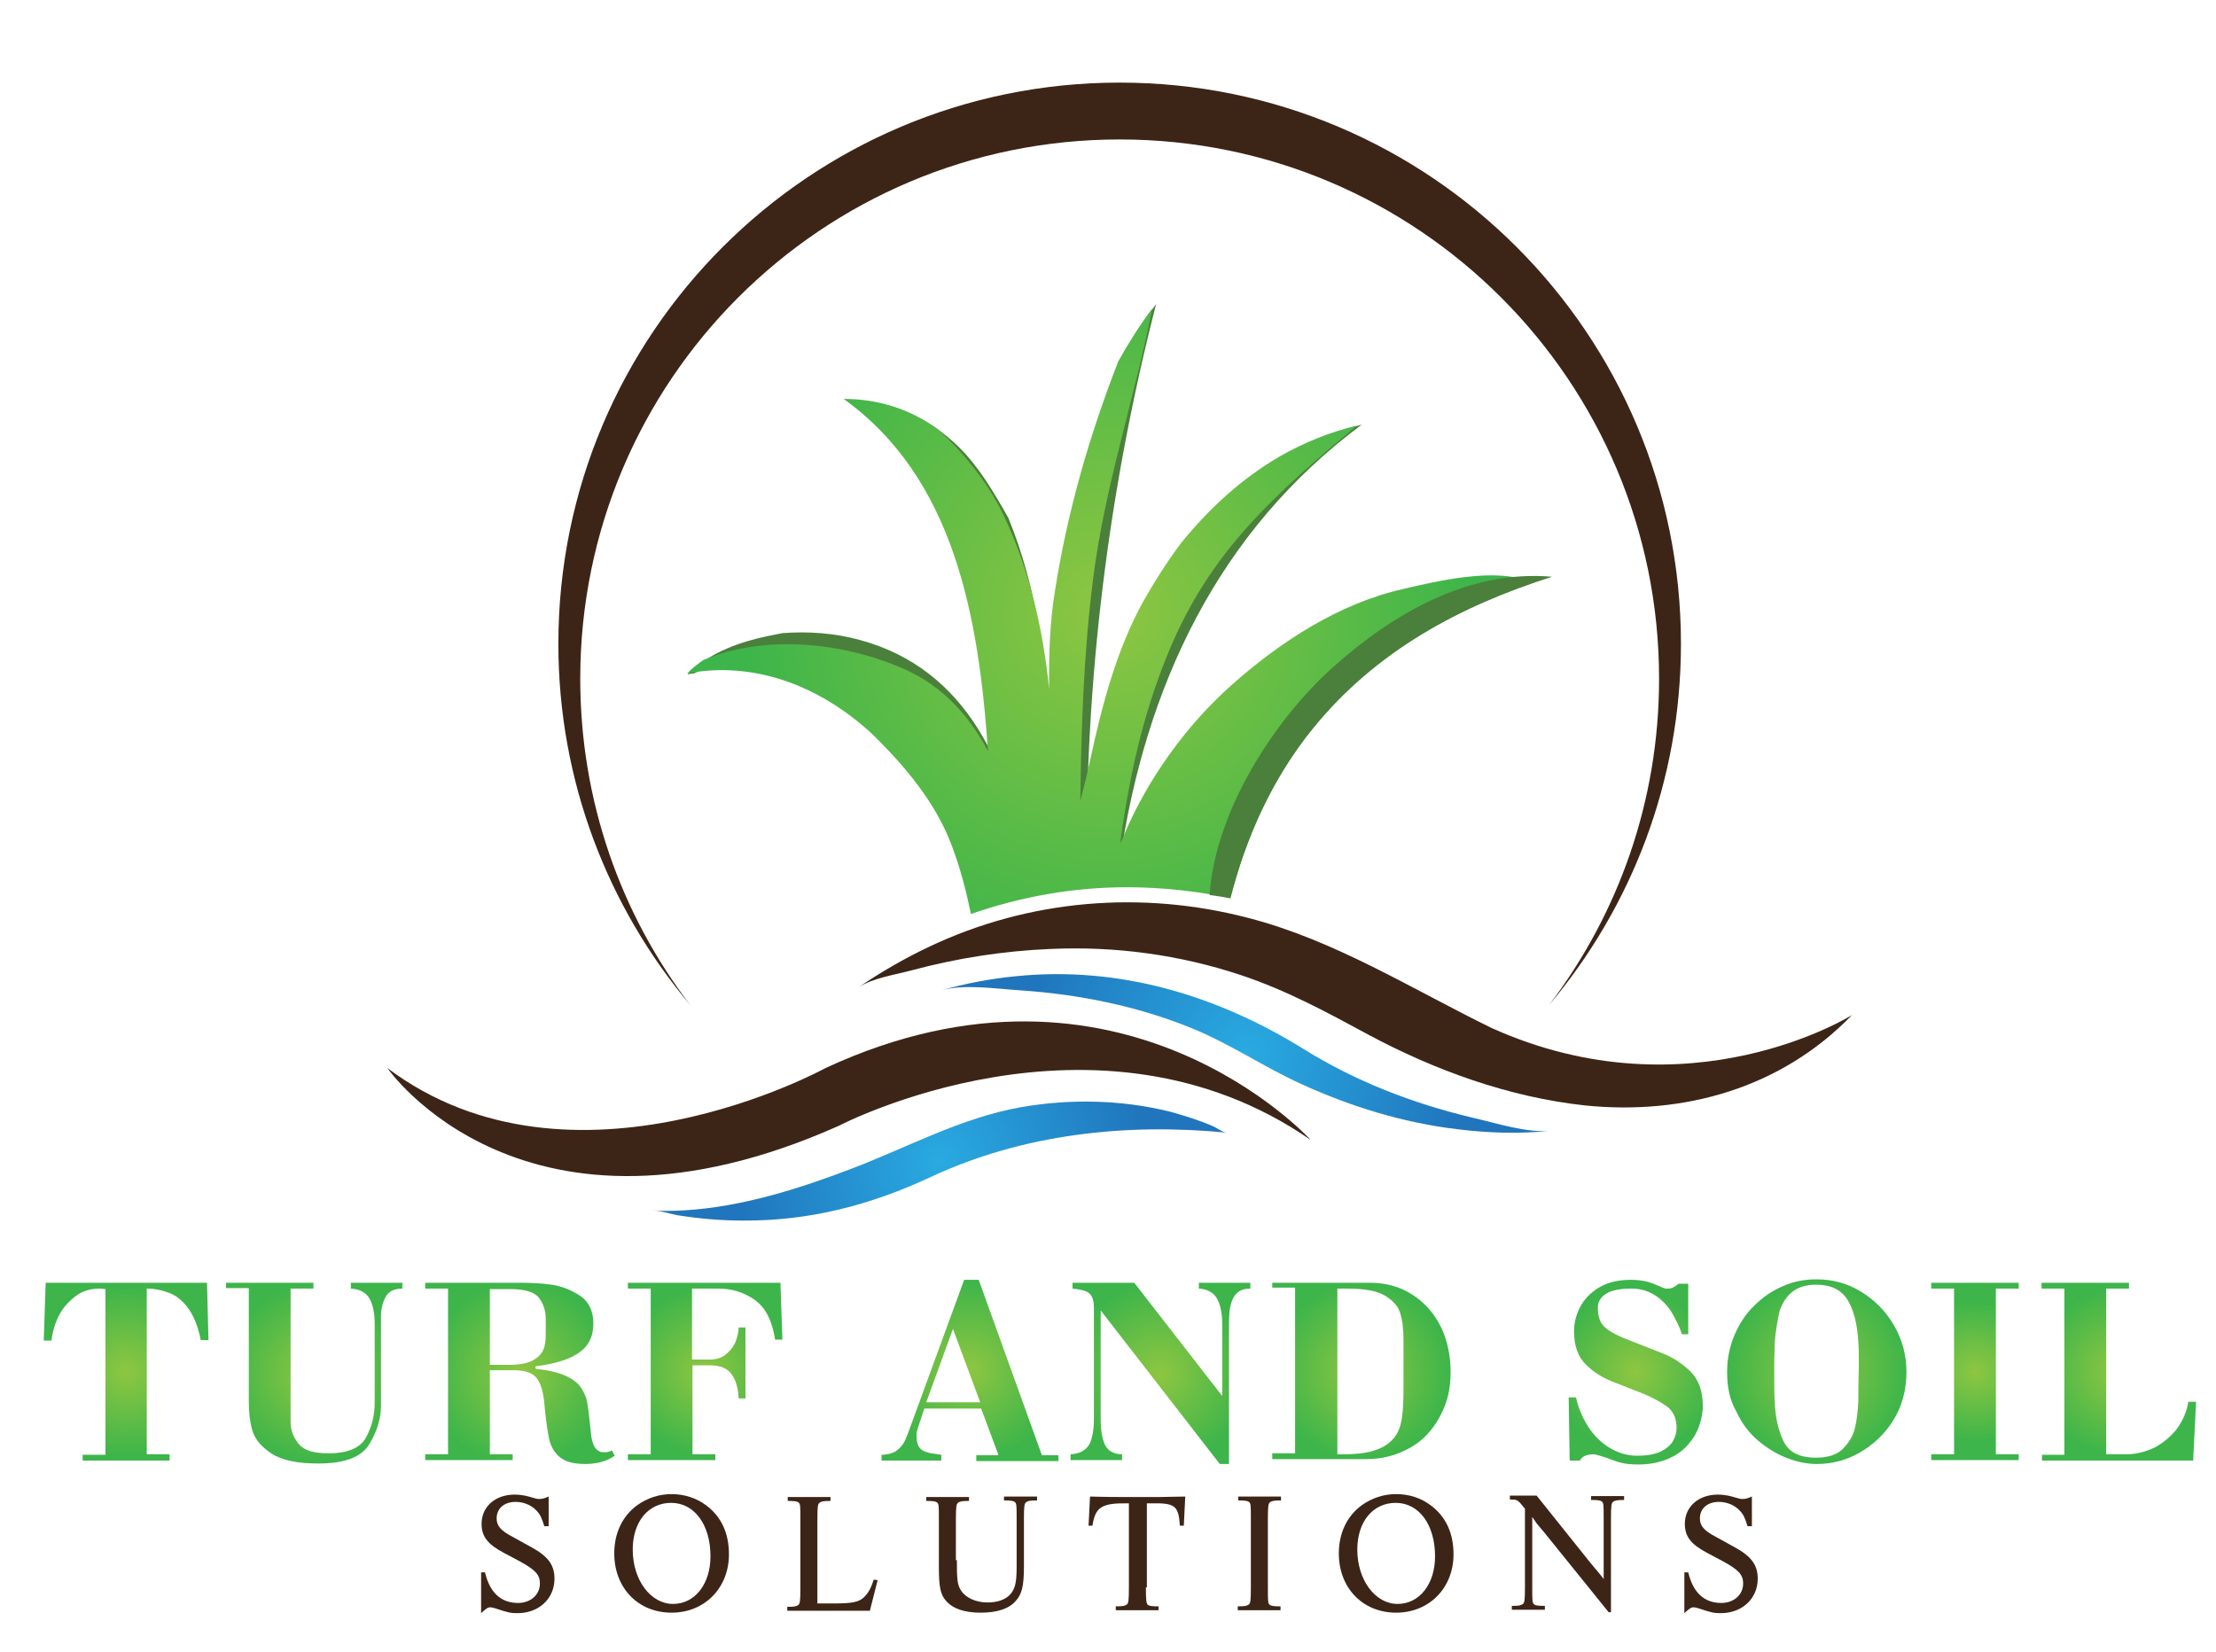
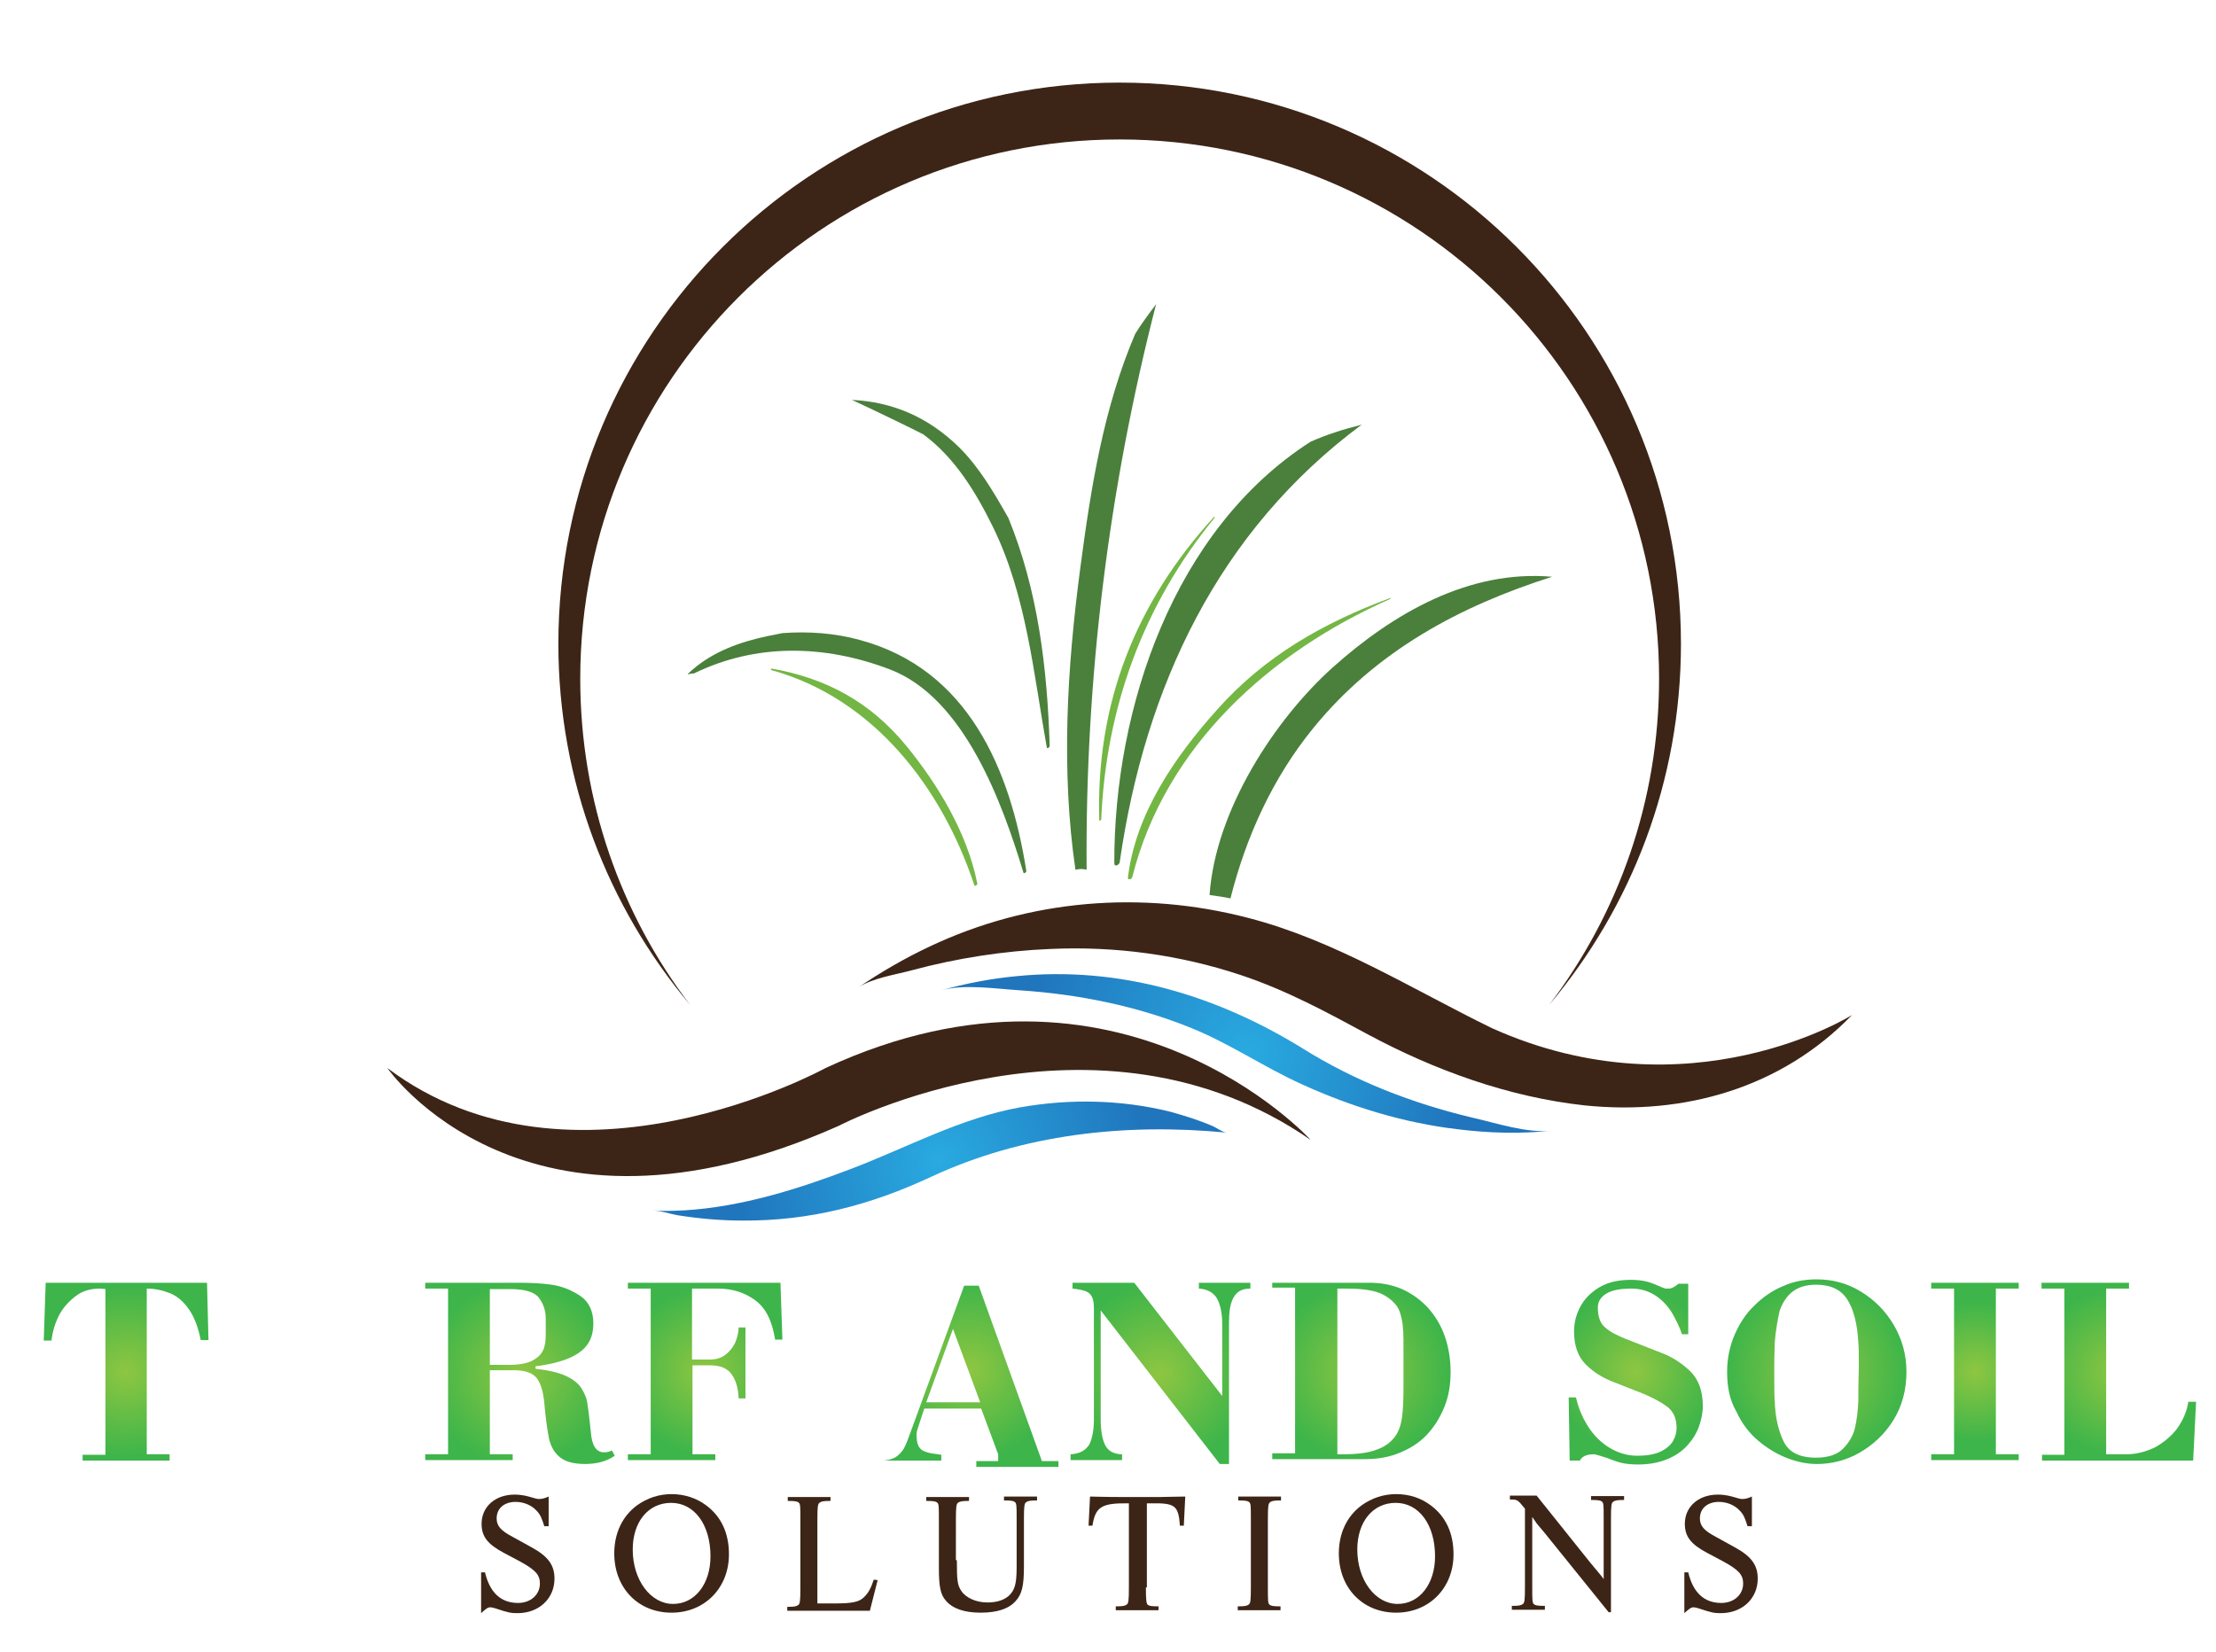
<svg xmlns="http://www.w3.org/2000/svg" version="1.1" id="Layer_1" x="0px" y="0px" viewBox="0 0 456 340" enable-background="new 0 0 456 340" xml:space="preserve">
  <g>
    <radialGradient id="SVGID_1_" cx="25.975" cy="282.288" r="17.615" gradientUnits="userSpaceOnUse">
      <stop offset="0" style="stop-color:#8EC641" />
      <stop offset="1" style="stop-color:#3DB54A" />
    </radialGradient>
    <path fill="url(#SVGID_1_)" d="M34.9,300.6H17v-1.2h4.7v-34.1c-0.3,0-0.7-0.1-1.2-0.1c-1.9,0-3.6,0.5-5,1.6s-2.6,2.4-3.4,4   c-0.8,1.6-1.3,3.3-1.5,5.1H9L9.4,264h33.2l0.3,11.8h-1.6c-0.5-2.6-1.3-4.7-2.4-6.3c-1.1-1.6-2.4-2.7-3.8-3.3c-1.5-0.6-3.1-1-4.9-1   v34.1h4.7V300.6z" />
    <radialGradient id="SVGID_00000082326826433112303720000007064397441946668432_" cx="64.64" cy="282.677" r="18.415" gradientUnits="userSpaceOnUse">
      <stop offset="0" style="stop-color:#8EC641" />
      <stop offset="1" style="stop-color:#3DB54A" />
    </radialGradient>
-     <path fill="url(#SVGID_00000082326826433112303720000007064397441946668432_)" d="M59.8,265.2v27.5c0,1.5,0.5,3,1.6,4.4   s3.1,2,6.2,2c4,0,6.6-1.1,7.8-3.4c1.2-2.3,1.7-4.6,1.7-7v-16.2c0-2.4-0.4-4.1-1.1-5.3c-0.7-1.2-2-1.9-3.8-2V264h10.6v1.2   c-1.7,0-2.9,0.6-3.5,1.8c-0.6,1.2-0.9,2.5-0.9,3.9v18.4c0,2.6-0.8,5.3-2.4,7.9c-1.6,2.7-5.1,4-10.5,4c-4.4,0-7.6-0.7-9.7-2.1   c-2.1-1.4-3.4-3-3.9-4.8c-0.5-1.8-0.7-3.7-0.7-5.9v-23.3h-4.7V264h18v1.2H59.8z" />
    <radialGradient id="SVGID_00000039831668995405409900000009343460827536690072_" cx="106.936" cy="282.677" r="19.057" gradientUnits="userSpaceOnUse">
      <stop offset="0" style="stop-color:#8EC641" />
      <stop offset="1" style="stop-color:#3DB54A" />
    </radialGradient>
    <path fill="url(#SVGID_00000039831668995405409900000009343460827536690072_)" d="M100.8,299.3h4.7v1.2h-18v-1.2h4.7v-34.1h-4.7   V264h19.2c2.4,0,4.7,0.1,6.8,0.4c2.1,0.3,4.1,1.1,5.9,2.3c1.8,1.2,2.7,3.2,2.7,5.7c0,2.7-1,4.7-3.1,6.1c-2.1,1.4-5,2.2-8.8,2.7v0.5   c2.7,0.3,4.8,0.8,6.3,1.5c1.5,0.7,2.6,1.6,3.2,2.6c0.6,1,1.1,2.1,1.2,3.3c0.2,1.1,0.4,3.1,0.7,5.8c0.2,2.6,1.1,4,2.7,4   c0.6,0,1.1-0.1,1.6-0.4l0.6,1.1c-1.7,1.2-3.8,1.7-6.1,1.7c-2.4,0-4.1-0.5-5.2-1.4c-1.1-0.9-1.8-2.1-2.2-3.7c-0.3-1.5-0.7-4-1-7.5   c-0.2-2.2-0.7-3.9-1.5-5c-0.8-1.1-2.4-1.7-4.8-1.7h-4.9V299.3z M100.8,280.9h3.9c2.1,0,3.8-0.3,4.9-0.9c1.1-0.6,1.8-1.3,2.2-2.2   c0.4-0.9,0.5-2,0.5-3.2v-3.2c0-1.7-0.5-3.1-1.4-4.3c-0.9-1.2-2.9-1.8-6-1.8h-4.1V280.9z" />
    <radialGradient id="SVGID_00000069367927129569575160000008296984615289278081_" cx="145.103" cy="282.288" r="17.142" gradientUnits="userSpaceOnUse">
      <stop offset="0" style="stop-color:#8EC641" />
      <stop offset="1" style="stop-color:#3DB54A" />
    </radialGradient>
    <path fill="url(#SVGID_00000069367927129569575160000008296984615289278081_)" d="M133.9,299.3v-34.1h-4.7V264h31.4l0.4,11.7h-1.5   c-0.6-3.8-1.9-6.5-4.1-8.1c-2.2-1.6-4.7-2.4-7.7-2.4h-5.3v14.6h3.7c1.2,0,2.3-0.3,3.2-1c0.9-0.7,1.5-1.5,2-2.5   c0.4-1,0.7-2.1,0.7-3.1h1.4v14.6h-1.4c-0.1-2-0.5-3.6-1.4-4.9c-0.9-1.3-2.4-1.9-4.4-1.9h-3.7v18.3h4.7v1.2h-18v-1.2H133.9z" />
    <radialGradient id="SVGID_00000003088232308085247170000006489483685740693146_" cx="199.616" cy="281.901" r="18.441" gradientUnits="userSpaceOnUse">
      <stop offset="0" style="stop-color:#8EC641" />
      <stop offset="1" style="stop-color:#3DB54A" />
    </radialGradient>
-     <path fill="url(#SVGID_00000003088232308085247170000006489483685740693146_)" d="M205.4,299.3l-3.5-9.4h-11.7l-0.8,2.4   c-0.5,1.5-0.8,2.4-0.8,2.8c0,1.1,0.1,1.9,0.4,2.5c0.3,0.6,0.8,1,1.5,1.2c0.7,0.3,1.8,0.4,3.2,0.6v1.2h-12.3v-1.2   c1.2,0,2.2-0.3,2.9-0.7c0.7-0.5,1.3-1.1,1.7-1.8s0.9-2,1.5-3.7l10.9-29.8h3l13,36.1h3.4v1.2h-16.9v-1.2H205.4z M201.7,288.6   l-5.6-15.1l-5.5,15.1H201.7z" />
+     <path fill="url(#SVGID_00000003088232308085247170000006489483685740693146_)" d="M205.4,299.3l-3.5-9.4h-11.7l-0.8,2.4   c-0.5,1.5-0.8,2.4-0.8,2.8c0,1.1,0.1,1.9,0.4,2.5c0.3,0.6,0.8,1,1.5,1.2c0.7,0.3,1.8,0.4,3.2,0.6v1.2h-12.3c1.2,0,2.2-0.3,2.9-0.7c0.7-0.5,1.3-1.1,1.7-1.8s0.9-2,1.5-3.7l10.9-29.8h3l13,36.1h3.4v1.2h-16.9v-1.2H205.4z M201.7,288.6   l-5.6-15.1l-5.5,15.1H201.7z" />
    <radialGradient id="SVGID_00000003065632855087926000000008491766582798636984_" cx="238.711" cy="282.677" r="18.59" gradientUnits="userSpaceOnUse">
      <stop offset="0" style="stop-color:#8EC641" />
      <stop offset="1" style="stop-color:#3DB54A" />
    </radialGradient>
    <path fill="url(#SVGID_00000003065632855087926000000008491766582798636984_)" d="M233.4,264l18.1,23.3v-14.8   c0-2.3-0.4-4.1-1.1-5.3c-0.7-1.2-2-1.9-3.7-2V264h10.6v1.2c-1.7,0-2.8,0.6-3.5,1.9s-0.9,3-0.9,5.2v29h-1.9l-24.5-31.6v22.4   c0,2.3,0.3,4,0.9,5.3c0.6,1.2,1.8,1.9,3.5,1.9v1.2h-10.6v-1.2c2-0.1,3.2-0.9,3.9-2.1c0.6-1.3,0.9-3,0.9-5.2v-22.7   c0-1-0.1-1.8-0.4-2.4c-0.3-0.6-0.8-1-1.4-1.2s-1.5-0.4-2.6-0.5V264H233.4z" />
    <radialGradient id="SVGID_00000039820894917686131220000007358867021956725413_" cx="280.216" cy="282.288" r="18.287" gradientUnits="userSpaceOnUse">
      <stop offset="0" style="stop-color:#8EC641" />
      <stop offset="1" style="stop-color:#3DB54A" />
    </radialGradient>
    <path fill="url(#SVGID_00000039820894917686131220000007358867021956725413_)" d="M261.9,264h19.9c2.4,0,4.6,0.4,6.7,1.3   c2,0.9,3.8,2.2,5.3,3.8c1.5,1.7,2.7,3.6,3.5,5.9c0.8,2.3,1.2,4.8,1.2,7.4c0,2.6-0.4,5-1.3,7.2c-0.9,2.2-2.1,4.1-3.6,5.7   c-1.5,1.6-3.4,2.8-5.6,3.7c-2.2,0.9-4.5,1.3-7.1,1.3h-19.1v-1.2h4.7v-34.1h-4.7V264z M275.2,265.2v34.1h1.2c2.9,0,5.3-0.3,7-1   c1.7-0.6,2.9-1.6,3.7-2.7s1.2-2.5,1.4-3.9s0.3-3.4,0.3-5.8v-9v-1.2c0-2.2-0.2-4-0.7-5.5c-0.4-1.4-1.5-2.6-3.2-3.6   c-1.7-1-4.3-1.4-7.9-1.4c-0.2,0-0.5,0-0.9,0C275.7,265.2,275.4,265.2,275.2,265.2z" />
    <radialGradient id="SVGID_00000003100198617546517620000002808296598193840787_" cx="336.514" cy="282.289" r="16.602" gradientUnits="userSpaceOnUse">
      <stop offset="0" style="stop-color:#8EC641" />
      <stop offset="1" style="stop-color:#3DB54A" />
    </radialGradient>
    <path fill="url(#SVGID_00000003100198617546517620000002808296598193840787_)" d="M323,300.6l-0.2-13h1.5c0.6,2.6,1.6,4.7,2.9,6.6   c1.3,1.8,2.9,3.2,4.6,4.1c1.7,0.9,3.4,1.3,5.1,1.3c2.1,0,3.7-0.3,4.9-0.9c1.2-0.6,2.1-1.4,2.5-2.2c0.5-0.9,0.7-1.8,0.7-2.6   c0-1.9-0.6-3.3-1.8-4.3c-1.2-0.9-2.8-1.8-4.9-2.7l-6.6-2.6c-2-0.8-3.8-1.9-5.4-3.5c-1.6-1.6-2.4-3.9-2.4-6.8c0-1.7,0.4-3.3,1.2-4.9   c0.8-1.6,2.1-3,3.9-4.1c1.8-1.1,4-1.6,6.6-1.6c1.1,0,2.1,0.1,3,0.3c0.9,0.2,1.7,0.5,2.6,0.9c0.8,0.4,1.3,0.5,1.5,0.6h0.9   c0.5-0.1,1.1-0.4,1.8-1h2v10.4h-1.3c-0.5-1.6-1.3-3.1-2.1-4.5c-0.9-1.4-2-2.6-3.4-3.5c-1.4-0.9-3-1.4-4.9-1.4c-2.2,0-3.9,0.3-5.1,1   c-1.2,0.7-1.8,1.7-1.8,2.9c0,1.9,0.5,3.3,1.5,4.1c1,0.9,2.4,1.6,4.1,2.3l7.9,3.1c2,0.8,3.8,2,5.5,3.6c1.7,1.7,2.6,4,2.6,7.2   c0,1.4-0.3,2.8-0.8,4.2c-0.5,1.4-1.3,2.7-2.4,3.9c-1.1,1.2-2.4,2.1-4.1,2.8c-1.7,0.7-3.7,1.1-5.9,1.1c-1.4,0-2.5-0.1-3.4-0.3   c-0.9-0.2-2-0.6-3.3-1.1c-1.5-0.5-2.3-0.7-2.5-0.7c-1.5,0-2.4,0.4-2.9,1.3H323z" />
    <radialGradient id="SVGID_00000139252324496021501720000002539055022423705791_" cx="373.838" cy="282.289" r="18.759" gradientUnits="userSpaceOnUse">
      <stop offset="0" style="stop-color:#8EC641" />
      <stop offset="1" style="stop-color:#3DB54A" />
    </radialGradient>
    <path fill="url(#SVGID_00000139252324496021501720000002539055022423705791_)" d="M355.4,282.3c0-2.6,0.5-5.1,1.5-7.5   c1-2.3,2.3-4.4,4.1-6.1c1.7-1.7,3.7-3.1,5.9-4c2.2-1,4.5-1.4,6.9-1.4c3.3,0,6.3,0.8,9.1,2.5c2.8,1.7,5.1,4,6.8,6.9   c1.7,2.9,2.6,6.1,2.6,9.6c0,3.8-0.9,7.1-2.7,10c-1.8,2.9-4.2,5.1-7,6.7s-5.8,2.3-8.7,2.3c-2,0-4-0.4-6.1-1.2c-2.1-0.8-4.1-2-6-3.6   s-3.4-3.6-4.5-6C355.9,288.1,355.4,285.4,355.4,282.3z M365.2,276.3c0,0.9-0.1,2.6-0.1,5.1c0,3.5,0,5.8,0.1,6.9   c0.1,3.3,0.7,6,1.8,8.3c1.1,2.3,3.3,3.4,6.7,3.4c2.4,0,4.3-0.6,5.5-1.8s2.1-2.6,2.5-4.3c0.4-1.7,0.6-3.5,0.7-5.6   c0-1.5,0-3.9,0.1-6.9c0-2.5,0-4.2-0.1-5.1c-0.2-3.9-1-6.9-2.3-8.9c-1.3-2-3.4-3-6.4-3c-2,0-3.6,0.5-4.8,1.4c-1.2,0.9-2.1,2.3-2.7,4   C365.8,271.6,365.4,273.8,365.2,276.3z" />
    <radialGradient id="SVGID_00000089557632033869540470000017186172701540003765_" cx="406.42" cy="282.288" r="14.398" gradientUnits="userSpaceOnUse">
      <stop offset="0" style="stop-color:#8EC641" />
      <stop offset="1" style="stop-color:#3DB54A" />
    </radialGradient>
    <path fill="url(#SVGID_00000089557632033869540470000017186172701540003765_)" d="M402.1,265.2h-4.7V264h18v1.2h-4.7v34.1h4.7v1.2   h-18v-1.2h4.7V265.2z" />
    <radialGradient id="SVGID_00000072282645702083611680000002612625530970566328_" cx="435.938" cy="282.288" r="17.104" gradientUnits="userSpaceOnUse">
      <stop offset="0" style="stop-color:#8EC641" />
      <stop offset="1" style="stop-color:#3DB54A" />
    </radialGradient>
    <path fill="url(#SVGID_00000072282645702083611680000002612625530970566328_)" d="M424.8,299.3v-34.1h-4.7V264h18v1.2h-4.7v34.1   h4.1c2.1,0,4-0.5,5.9-1.4c1.8-1,3.4-2.3,4.6-3.9c1.2-1.7,2-3.5,2.3-5.5h1.6l-0.6,12.1h-31.1v-1.2H424.8z" />
  </g>
  <g>
    <path fill="#3C2517" d="M112,314.1c-0.5-1.6-0.8-2.4-1.6-3.2c-1-1.1-2.6-1.8-4.3-1.8c-2.3,0-3.9,1.3-3.9,3.4c0,1.5,0.8,2.5,3.3,3.8   l3.8,2.1c3.5,1.9,4.8,3.7,4.8,6.5c0,4.1-3.2,7.1-7.6,7.1c-1.4,0-1.9-0.1-4.6-1c-0.4-0.1-0.7-0.2-1-0.2c-0.5,0-0.8,0.2-1.9,1.2v-8.4   h0.8c1,4.2,3.3,6.3,6.8,6.3c2.6,0,4.5-1.7,4.5-4c0-1.8-0.9-2.8-4.2-4.6l-3.2-1.7c-3.4-1.8-4.6-3.4-4.6-6c0-3.5,2.8-6,6.8-6   c0.8,0,1.8,0.1,2.9,0.4c1.7,0.5,1.7,0.5,2.2,0.5s1-0.1,1.9-0.5v6.1H112z" />
    <path fill="#3C2517" d="M145.3,309.8c3.1,2.3,4.7,5.7,4.7,10.1c0,6.9-5,12-11.8,12c-6.9,0-11.8-5.1-11.8-12.2   c0-4.2,1.7-7.7,4.7-9.9c2.1-1.5,4.5-2.3,7.1-2.3C140.8,307.5,143.3,308.3,145.3,309.8z M130.2,318.9c0,6.3,3.7,11.2,8.3,11.2   c4.5,0,7.7-4.1,7.7-9.8c0-6.5-3.3-11-8.1-11C133.4,309.3,130.2,313.2,130.2,318.9z" />
    <path fill="#3C2517" d="M180.6,325.2l-1.6,6.3h-17v-0.8c1.5,0,1.9-0.1,2.3-0.4c0.3-0.3,0.4-0.7,0.4-3.5v-14c0-2.9,0-3.3-0.4-3.6   c-0.3-0.2-0.7-0.3-2.2-0.3v-0.8h8.8v0.8c-1.5,0-1.9,0.1-2.3,0.4c-0.3,0.3-0.4,0.7-0.4,3.5V330h3.5c3.7,0,5.2-0.3,6.2-1.4   c0.8-0.8,1.3-1.7,1.9-3.5L180.6,325.2z" />
    <path fill="#3C2517" d="M196.9,321.1c0,4.1,0.1,5.1,0.9,6.3c0.9,1.4,3,2.4,5.4,2.4c2.1,0,3.8-0.6,4.8-1.8c0.9-1.1,1.2-2.4,1.2-5.5   v-9.8c0-2.9,0-3.3-0.4-3.6c-0.3-0.2-0.7-0.3-2.2-0.3v-0.8h6.8v0.8c-1.5,0-1.9,0.1-2.3,0.4c-0.3,0.3-0.4,0.7-0.4,3.5v9.8   c0,3.8-0.4,5.6-1.7,7c-1.4,1.6-3.8,2.4-7.2,2.4c-3.3,0-5.7-0.8-7.1-2.4c-1.2-1.3-1.5-3-1.5-6.9v-9.8c0-2.9,0-3.3-0.4-3.6   c-0.3-0.2-0.7-0.3-2.2-0.3v-0.8h8.8v0.8c-1.5,0-1.9,0.1-2.3,0.4c-0.3,0.3-0.4,0.7-0.4,3.5V321.1z" />
    <path fill="#3C2517" d="M235.8,326.7c0,2.8,0.1,3.3,0.4,3.6c0.3,0.2,0.7,0.3,2.2,0.3v0.8h-8.8v-0.8c1.5,0,1.9-0.1,2.3-0.4   c0.3-0.3,0.4-0.7,0.4-3.5v-17.3c-5.6-0.1-6.9,0.7-7.5,4.6h-0.8l0.3-6c0.6,0,2.9,0.1,6.9,0.1h7.4c0.5,0,4.1-0.1,5.3-0.1l-0.3,6h-0.8   c-0.3-4.2-1-4.7-6.1-4.6h-0.7V326.7z" />
    <path fill="#3C2517" d="M260.9,326.7c0,2.9,0,3.3,0.4,3.6c0.3,0.2,0.7,0.3,2.2,0.3v0.8h-8.8v-0.8c1.5,0,1.9-0.1,2.3-0.4   c0.3-0.3,0.4-0.7,0.4-3.5v-14c0-2.9,0-3.3-0.4-3.6c-0.3-0.2-0.7-0.3-2.2-0.3v-0.8h8.8v0.8c-1.5,0-1.9,0.1-2.3,0.4   c-0.3,0.3-0.4,0.7-0.4,3.5V326.7z" />
    <path fill="#3C2517" d="M294.4,309.8c3.1,2.3,4.7,5.7,4.7,10.1c0,6.9-5,12-11.8,12c-6.9,0-11.8-5.1-11.8-12.2   c0-4.2,1.7-7.7,4.7-9.9c2.1-1.5,4.5-2.3,7.1-2.3C290,307.5,292.4,308.3,294.4,309.8z M279.3,318.9c0,6.3,3.7,11.2,8.3,11.2   c4.5,0,7.7-4.1,7.7-9.8c0-6.5-3.3-11-8.1-11C282.5,309.3,279.3,313.2,279.3,318.9z" />
    <path fill="#3C2517" d="M331.1,331.9l-13.4-16.6l-1.1-1.3c-0.2-0.2-0.5-0.6-1.3-1.8v0.8v1.3v1.3v11c0,2.9,0,3.3,0.4,3.6   c0.3,0.2,0.7,0.3,2.2,0.3v0.8h-6.8v-0.8c1.5,0,1.9-0.1,2.3-0.4c0.3-0.3,0.4-0.7,0.4-3.5v-16.1l-1-1.2c-0.6-0.6-0.8-0.7-2.1-0.7   v-0.8h5.5l11.2,14c0.4,0.4,0.7,0.9,1.1,1.3c0.3,0.4,0.6,0.7,0.9,1.1c0.2,0.2,0.4,0.5,0.6,0.8c0-2.2,0-3.4,0-3.7v-8.7   c0-2.9,0-3.3-0.4-3.6c-0.3-0.2-0.7-0.3-2.2-0.3v-0.8h6.8v0.8c-1.5,0-1.9,0.1-2.3,0.4c-0.3,0.3-0.4,0.7-0.4,3.5v19.2H331.1z" />
    <path fill="#3C2517" d="M359.6,314.1c-0.5-1.6-0.8-2.4-1.6-3.2c-1-1.1-2.6-1.8-4.3-1.8c-2.3,0-3.9,1.3-3.9,3.4   c0,1.5,0.8,2.5,3.3,3.8l3.8,2.1c3.5,1.9,4.8,3.7,4.8,6.5c0,4.1-3.2,7.1-7.6,7.1c-1.4,0-1.9-0.1-4.6-1c-0.4-0.1-0.7-0.2-1-0.2   c-0.5,0-0.8,0.2-1.9,1.2v-8.4h0.8c1,4.2,3.3,6.3,6.8,6.3c2.6,0,4.5-1.7,4.5-4c0-1.8-0.9-2.8-4.2-4.6l-3.2-1.7   c-3.4-1.8-4.6-3.4-4.6-6c0-3.5,2.8-6,6.8-6c0.8,0,1.8,0.1,2.9,0.4c1.7,0.5,1.7,0.5,2.2,0.5s1-0.1,1.9-0.5v6.1H359.6z" />
  </g>
  <g>
    <g>
      <path fill="#4A803B" d="M176.9,131.7c-5.1-1.4-10.5-1.8-15.9-1.4c-1,0.2-2,0.4-3,0.6c-5.7,1.2-11.3,3.2-15.7,7.1    c-0.3,0.3-0.6,0.5-0.8,0.8c0.4-0.1,0.8-0.2,1.3-0.2c12.7-6.2,26.8-6,40.4-0.8c15.3,5.9,23.1,27.6,27.4,41.8    c0.1,0.3,0.6-0.1,0.6-0.3C207.9,158.3,199.2,137.7,176.9,131.7z" />
      <path fill="#4A803B" d="M207.5,106.6c-3-5.3-6.1-10.6-10.3-14.7c-6.4-6.2-13.7-9.2-21.9-9.6c4.8,2.2,14.2,6.8,14.7,7.1    c6.5,4.8,10.8,11.9,14.3,19c6.9,14,8.4,30.3,11.1,45.4c0.1,0.4,0.6,0,0.6-0.3C215.5,137.5,213.6,121.5,207.5,106.6z" />
      <path fill="#4A803B" d="M221.3,179c0.8-0.2,1.6-0.2,2.3,0c-0.3-39.3,4.5-78.3,14.3-116.4c-1.5,2-3,4-4.3,6.1    c-6.5,15.2-9.1,31.5-11.3,48.2C219.6,137.2,218.3,158.5,221.3,179L221.3,179z" />
      <path fill="#4A803B" d="M269.7,90.9c-28.1,18-40.5,54.7-40.4,86.8c0,0.8,1,0.3,1.1-0.2c5.2-36.2,20.3-68.2,49.8-90.1    C276.6,88.3,273.1,89.4,269.7,90.9z" />
      <path fill="#73B644" d="M286,123.1c-13.7,5.1-25.7,11.9-35.5,22.9c-8.7,9.7-16.8,21.4-18.4,34.6c-0.1,0.6,0.8,0.4,0.9-0.1    c6.8-27,28.4-46.3,53-57.2C286.2,123.2,286.2,123,286,123.1z" />
      <path fill="#73B644" d="M249.8,106.4c-16.1,17.6-24.3,38.3-23.6,62.4c0,0.2,0.4,0,0.4-0.1c1-23.2,8.7-44.2,23.3-62.1    C250,106.4,249.9,106.2,249.8,106.4z" />
-       <path fill="#73B644" d="M221.1,110.9c0-0.2-0.2-0.1-0.2,0c-1.2,6.8-3,13.4-3.7,20.2c-0.7,7.4-0.5,15,0,22.4c0,0.4,0.6,0.1,0.6-0.2    c0-7.4-0.1-14.9,0.4-22.4C218.6,124.2,220.2,117.6,221.1,110.9z" />
-       <path fill="#73B644" d="M199.5,114.8c-2-8.2-6.1-16.8-11.9-23c0,0-0.1,0-0.1,0.1c5.4,7,8.9,16.3,11.1,24.8    c2.2,8.8,3.2,17.7,5.3,26.5c0.1,0.4,0.5,0,0.5-0.2C203.9,133.4,201.9,124.2,199.5,114.8z" />
      <path fill="#73B644" d="M186.5,153.5c-7.4-9-16.4-13.9-27.7-15.9c-0.1,0-0.3,0.2-0.1,0.3c21,5.8,35.1,24.1,41.8,44.3    c0.1,0.3,0.7-0.1,0.6-0.4C199,171.4,193.1,161.6,186.5,153.5z" />
    </g>
    <radialGradient id="SVGID_00000145041468929073988230000005902193395614211745_" cx="228.242" cy="125.889" r="75.569" gradientUnits="userSpaceOnUse">
      <stop offset="0" style="stop-color:#8EC641" />
      <stop offset="1" style="stop-color:#3DB54A" />
    </radialGradient>
-     <path fill="url(#SVGID_00000145041468929073988230000005902193395614211745_)" d="M195.8,173.9c1.8,4.7,3,9.4,4,14.2   c10.4-3.6,21.1-5.5,32.1-5.5c7.6,0,14.8,0.9,21.2,2.2c0.3-1,0.6-2,0.9-3c3.3-11.6,8.6-22.6,16.2-32.1c12-14.7,27.7-23.7,44.9-29.8   c-6.9-3.3-19.4-0.3-26.3,1.3c-13.3,3-25.4,10.9-35.5,19.9c-9.2,8.2-17.1,19.2-21.9,30.5c-0.2,0.6-0.5,1.2-0.9,2   c1.8-13.4,4.6-26.5,10-39.5c8.6-20.8,22-32.5,38.7-46.5c-5.5,1.3-10.9,3.5-15.8,6.3c-8.1,4.7-14.7,10.9-20.4,17.9   c-2.9,3.9-5.5,8-7.7,11.9c-5.5,9.9-8.5,21.3-10.9,32.4c-0.6,2.8-1.3,5.7-2.1,8.8c0.2-15.2,0.7-30.4,2.6-45.5   c2.4-19.3,8.5-37.1,12.2-55.9c-2.6,3.5-4.9,7.1-7,10.9c-5.9,15.2-10.4,30.6-13,47.1c-1.1,6.7-1.3,13.5-1.2,20.3   c-1.3-12.4-4-24.5-9.5-36c-2.6-5.5-7.6-12.3-13.6-17.6c-5.8-4.1-12.2-6.1-19.2-6.1c22.7,16.3,27.8,44.7,29.7,72.5   c-3.8-7.2-9.2-13.3-17-16.8c-12.3-5.5-28.5-7.4-41.5-2c-0.9,0.6-1.8,1.3-2.6,2c-0.3,0.3-0.6,0.6-0.8,0.8   c13.6-2.6,27.1,2.4,37.9,12.3C186.1,157.5,192.5,165.1,195.8,173.9z" />
    <g>
      <path fill="#4A803B" d="M253.2,184.9c3.2-12.7,8.7-24.8,17-35c13-16,30.3-25.2,49.2-31.2c-17.1-1.5-32.7,7.5-45.2,18.7    c-11.8,10.6-24.1,29.3-25.3,46.8C250.4,184.4,251.8,184.6,253.2,184.9z" />
      <path fill="#3C2517" d="M381.1,208.9c0,0-33.4,21-74.1,2.7c-16.4-8-32.3-18.1-50.2-22.7c-21.9-5.7-45-3.8-65.5,5.9    c-5.1,2.4-10.1,5.3-14.8,8.5c2.9-2,7.8-2.7,11.1-3.6c9.3-2.5,18.9-4,28.6-4.4c13.3-0.6,26.6,1.2,39.2,5.4    c9.3,3.1,17.6,7.6,26.1,12.2c13.8,7.4,29,12.9,44.6,14.6C346.6,229.6,366.6,223.9,381.1,208.9z" />
      <radialGradient id="SVGID_00000098908499447076290630000007181339621159635095_" cx="256.478" cy="216.767" r="45.936" gradientUnits="userSpaceOnUse">
        <stop offset="0" style="stop-color:#29AAE1" />
        <stop offset="1" style="stop-color:#2075BC" />
      </radialGradient>
      <path fill="url(#SVGID_00000098908499447076290630000007181339621159635095_)" d="M319.4,232.7c-5.1,0.6-11.6-1.6-16.5-2.7    c-12.2-2.9-24.1-7.5-34.8-14.2c-17.8-11-37.8-17-58.9-14.9c-5.3,0.5-10.5,1.5-15.5,2.9c4.7-1.3,11.3-0.3,16,0    c12.1,0.8,24.2,3.2,35.5,7.8c7.9,3.2,15,8.1,22.8,11.6c10.1,4.6,20.9,7.9,31.9,9.2C306.3,233.2,312.8,233.4,319.4,232.7z" />
      <path fill="#3C2517" d="M269.7,234.6c0,0-39-43-99.8-14.8c0,0-52.1,28.7-90.2,0c0,0,28.1,40.8,92.9,11.9    C172.6,231.7,225.5,204,269.7,234.6z" />
      <radialGradient id="SVGID_00000029026090998309536490000015383695410519426439_" cx="193.358" cy="239.033" r="42.648" gradientUnits="userSpaceOnUse">
        <stop offset="0" style="stop-color:#29AAE1" />
        <stop offset="1" style="stop-color:#2075BC" />
      </radialGradient>
      <path fill="url(#SVGID_00000029026090998309536490000015383695410519426439_)" d="M252.4,233.1c-0.9-0.1-2.2-1.1-3-1.4    c-2.8-1.2-5.7-2.1-8.6-2.9c-10.1-2.5-20.7-2.7-30.9-0.9c-12.2,2.2-23.1,8.2-34.6,12.6c-11,4.2-22.7,7.9-34.5,8.6    c-2.1,0.1-4.3,0.2-6.4,0c1.6,0.1,3.4,0.7,5,1c4.4,0.7,8.9,1.1,13.4,1.1c13.8,0.1,26.4-3.2,38.8-9    C210.5,233.4,231.6,231.1,252.4,233.1z" />
    </g>
    <path fill="#3C2517" d="M119.4,139.7c0-61.3,49.7-111,111-111s111,49.7,111,111c0,25.2-8.4,48.4-22.6,67.1   c16.9-20.1,27.1-46,27.1-74.3C345.9,68.7,294.2,17,230.4,17c-63.8,0-115.5,51.7-115.5,115.5c0,28.3,10.2,54.2,27.1,74.3   C127.8,188.2,119.4,164.9,119.4,139.7z" />
  </g>
</svg>